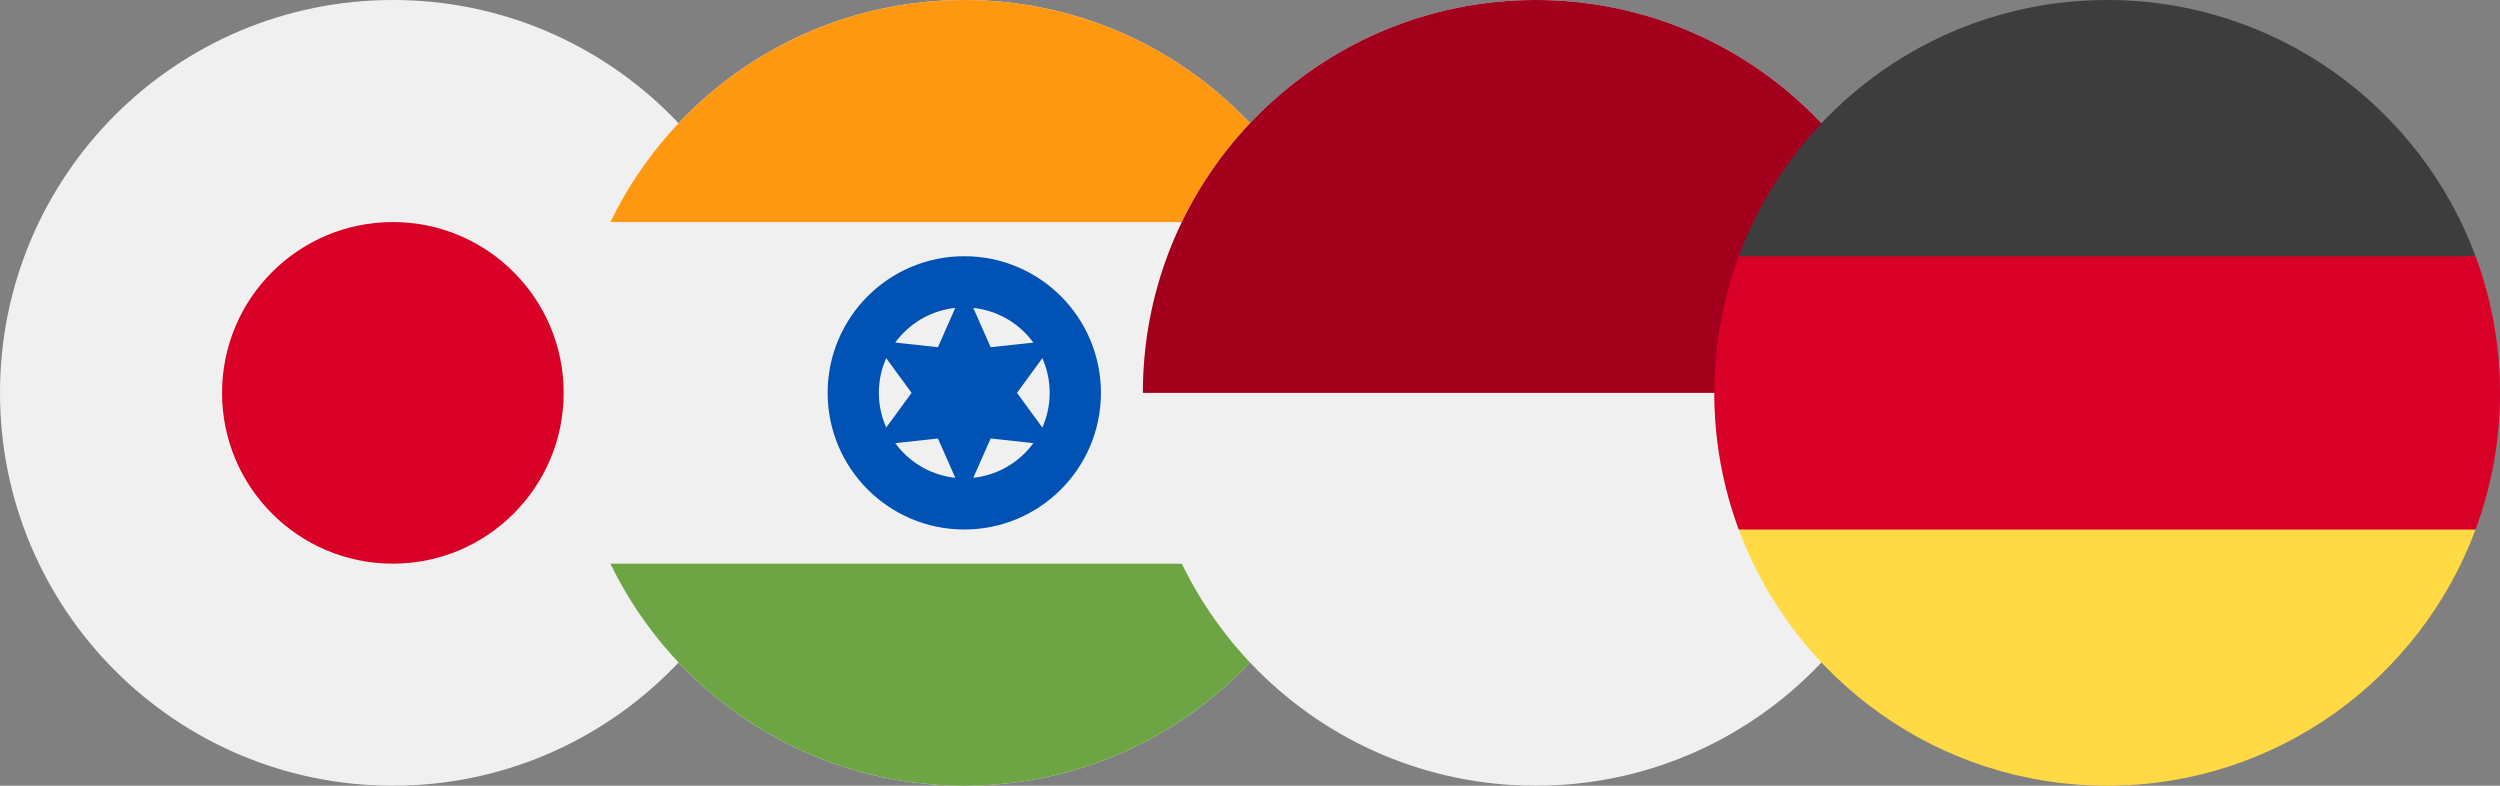
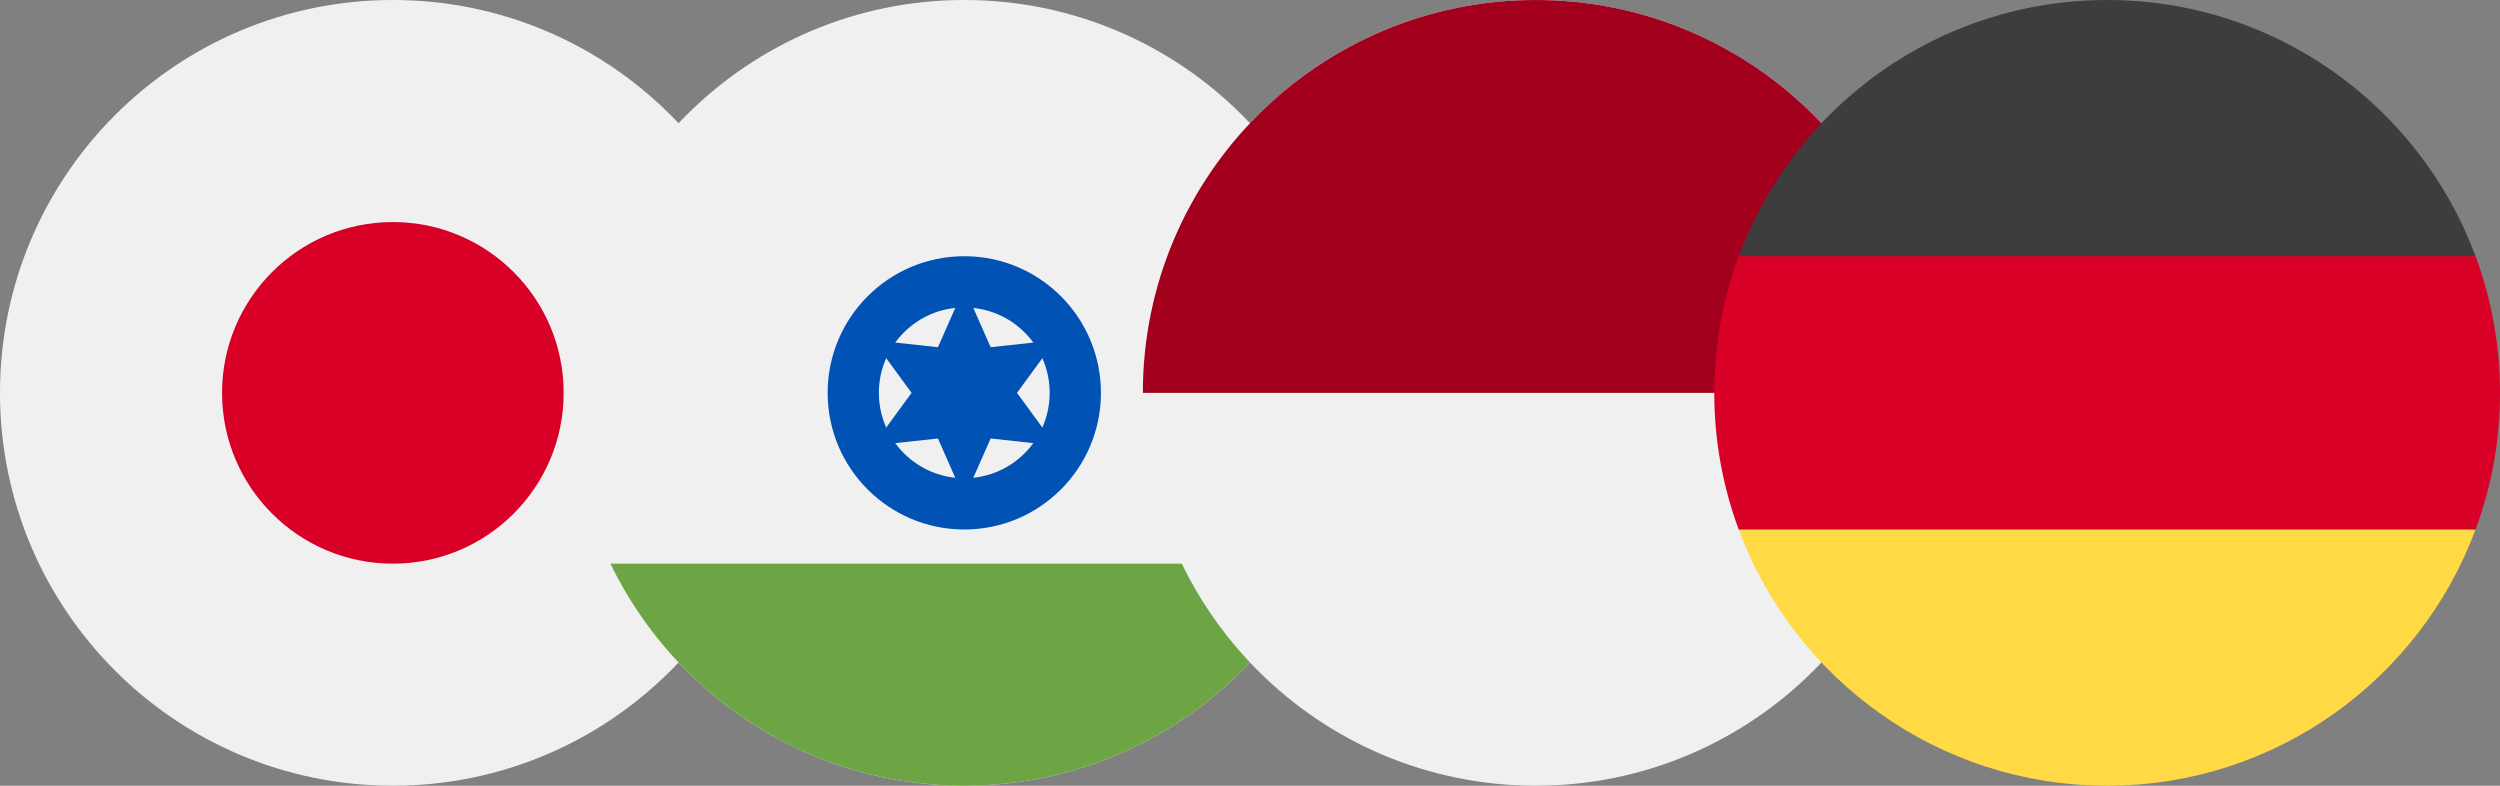
<svg xmlns="http://www.w3.org/2000/svg" width="140" height="44" viewBox="0 0 140 44" fill="none">
  <rect x="0" y="0" width="140" height="44" fill="#808080" stroke="none" />
  <g clip-path="url(#clip0_610_2115)">
    <path d="M22 44C34.15 44 44 34.15 44 22C44 9.85 34.15 0 22 0C9.85 0 0 9.85 0 22C0 34.15 9.85 44 22 44Z" fill="#F0F0F0" />
    <path d="M22 31.565C27.283 31.565 31.565 27.282 31.565 22C31.565 16.717 27.283 12.435 22 12.435C16.717 12.435 12.435 16.717 12.435 22C12.435 27.282 16.717 31.565 22 31.565Z" fill="#D80027" />
  </g>
  <g clip-path="url(#clip1_610_2115)">
    <path d="M54 44C66.15 44 76 34.15 76 22C76 9.85 66.15 0 54 0C41.85 0 32 9.85 32 22C32 34.15 41.85 44 54 44Z" fill="#F0F0F0" />
-     <path d="M54 0C45.278 0 37.742 5.076 34.183 12.435H73.817C70.259 5.076 62.722 0 54 0Z" fill="#FF9811" />
    <path d="M54 44C62.722 44 70.259 38.924 73.817 31.565H34.183C37.742 38.924 45.278 44 54 44Z" fill="#6DA544" />
    <path d="M54 29.652C58.226 29.652 61.652 26.226 61.652 22C61.652 17.774 58.226 14.348 54 14.348C49.774 14.348 46.348 17.774 46.348 22C46.348 26.226 49.774 29.652 54 29.652Z" fill="#0052B4" />
    <path d="M54 26.782C56.641 26.782 58.782 24.641 58.782 22C58.782 19.358 56.641 17.217 54 17.217C51.358 17.217 49.217 19.358 49.217 22C49.217 24.641 51.358 26.782 54 26.782Z" fill="#F0F0F0" />
    <path d="M54 16.098L55.476 19.444L59.111 19.049L56.951 22L59.111 24.951L55.476 24.555L54 27.901L52.525 24.555L48.889 24.951L51.049 22L48.889 19.049L52.525 19.444L54 16.098Z" fill="#0052B4" />
  </g>
  <g clip-path="url(#clip2_610_2115)">
    <path d="M86 44C98.15 44 108 34.15 108 22C108 9.85 98.15 0 86 0C73.85 0 64 9.85 64 22C64 34.15 73.85 44 86 44Z" fill="#F0F0F0" />
    <path d="M64 22C64 9.85 73.85 0 86 0C98.15 0 108 9.85 108 22" fill="#A2001D" />
  </g>
  <g clip-path="url(#clip3_610_2115)">
    <path d="M97.369 29.651C100.477 38.03 108.54 44 118 44C127.46 44 135.523 38.03 138.631 29.651L118 27.74L97.369 29.651Z" fill="#FFDA44" />
    <path d="M118 0C108.54 0 100.477 5.971 97.369 14.349L118 16.26L138.631 14.348C135.523 5.971 127.46 0 118 0Z" fill="#3D3D3D" />
    <path d="M97.369 14.349C96.461 16.797 95.998 19.389 96 22C95.997 24.612 96.461 27.203 97.369 29.652H138.631C139.539 27.203 140.003 24.612 140 22C140.003 19.388 139.539 16.797 138.631 14.348L97.369 14.349Z" fill="#D80027" />
  </g>
  <defs>
    <clipPath id="clip0_610_2115">
      <rect width="44" height="44" fill="white" />
    </clipPath>
    <clipPath id="clip1_610_2115">
      <rect width="44" height="44" fill="white" transform="translate(32)" />
    </clipPath>
    <clipPath id="clip2_610_2115">
      <rect width="44" height="44" fill="white" transform="translate(64)" />
    </clipPath>
    <clipPath id="clip3_610_2115">
      <rect width="44" height="44" fill="white" transform="translate(96)" />
    </clipPath>
  </defs>
</svg>